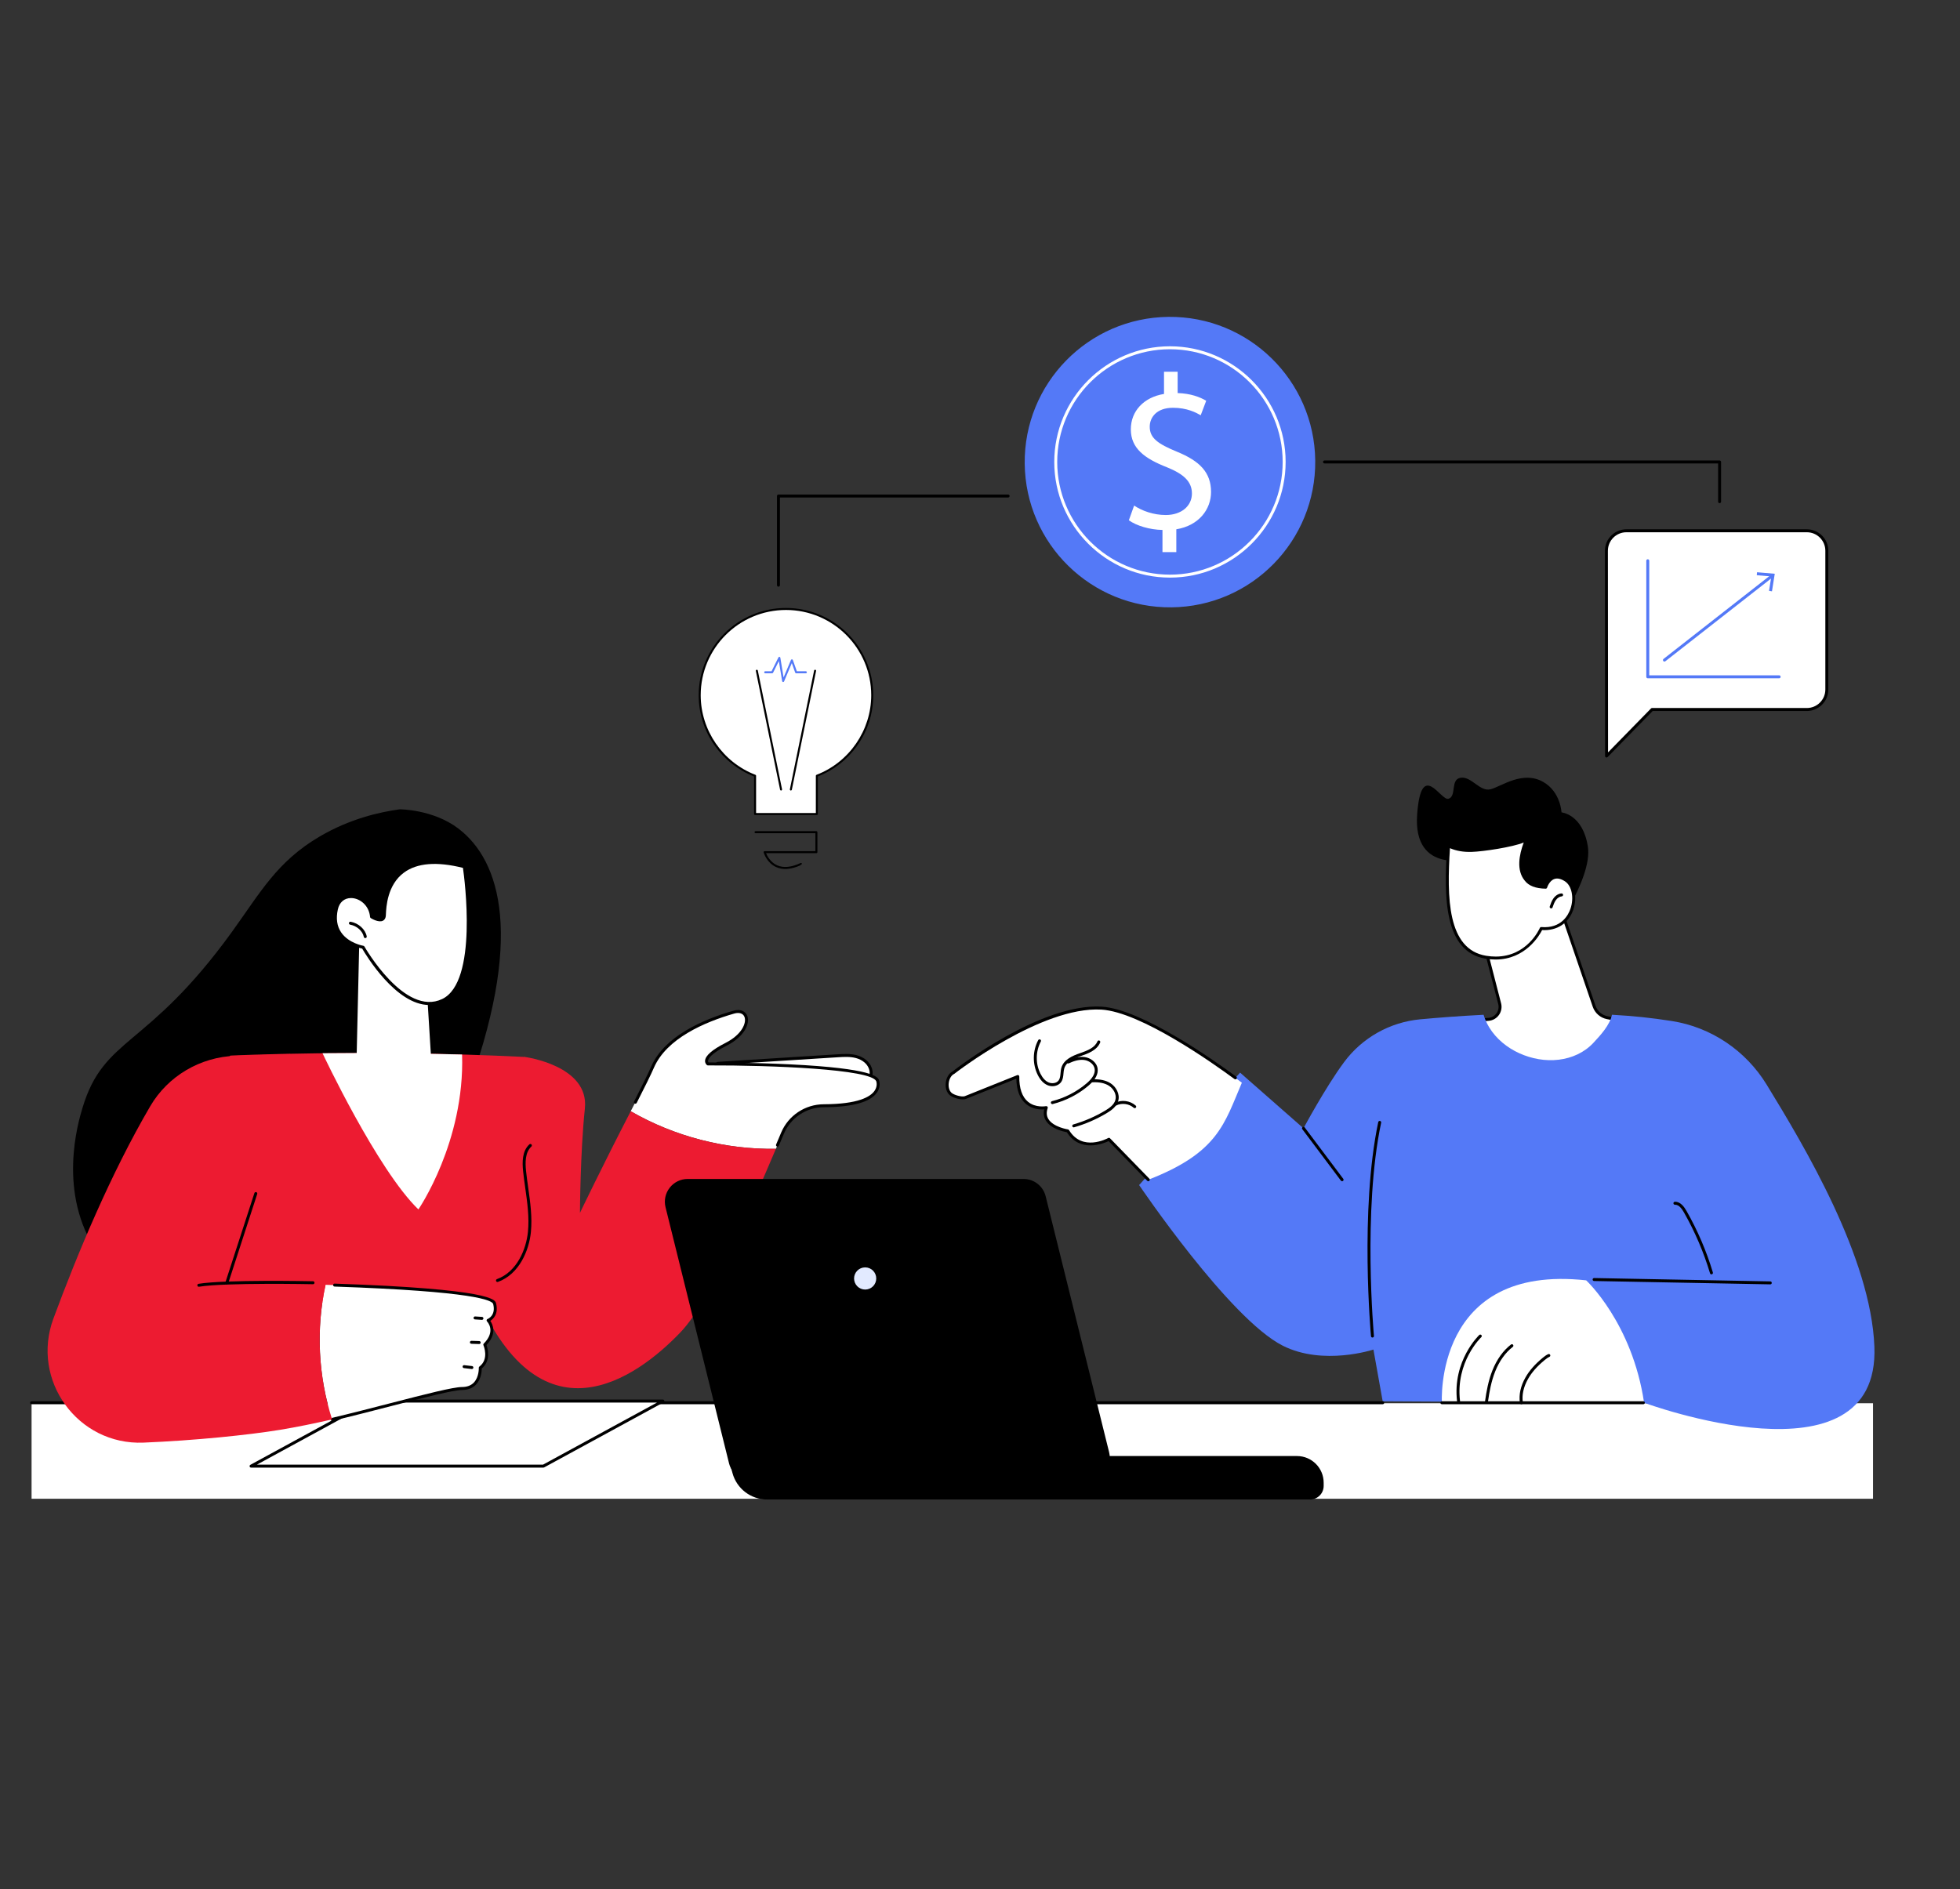
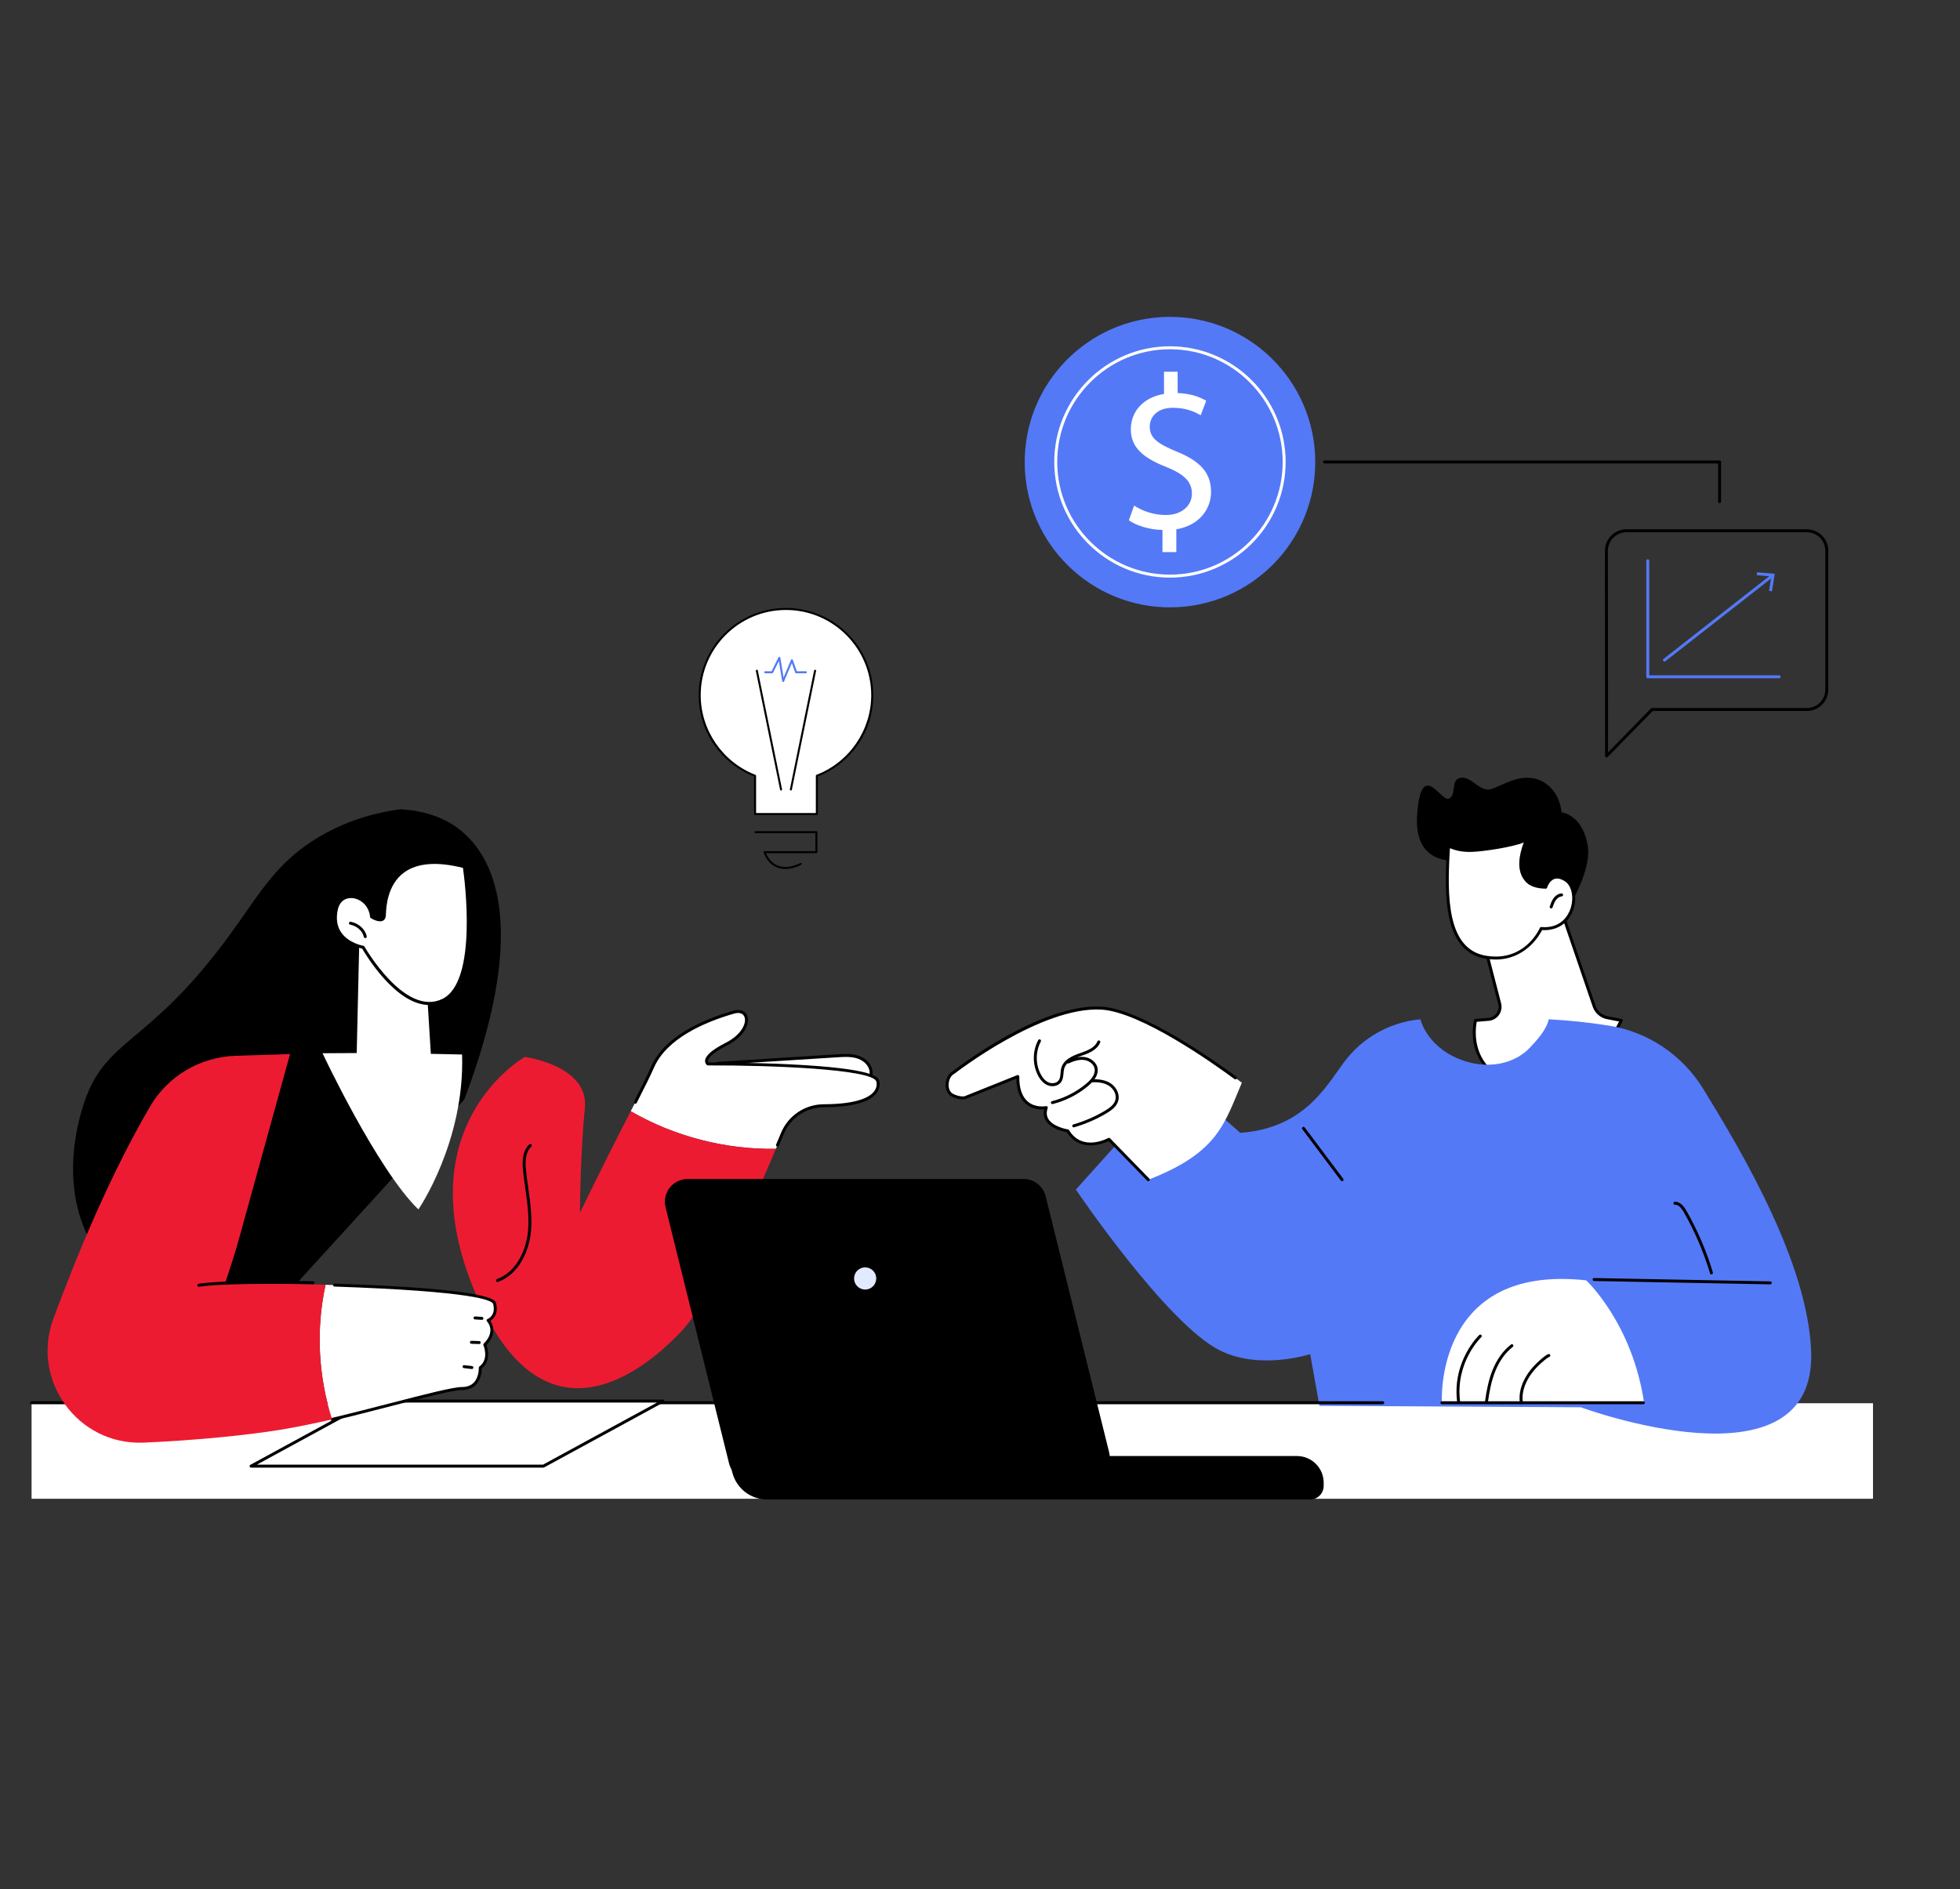
<svg xmlns="http://www.w3.org/2000/svg" version="1.1" id="Illustration" x="0px" y="0px" viewBox="0 0 953.819 919.589" style="enable-background:new 0 0 953.819 919.589;" xml:space="preserve">
  <rect x="0" y="0" width="953.819" height="919.589" fill="#333333" stroke="none" />
  <style type="text/css">
	.st0{fill:#FFFFFF;}
	.st1{fill:#5479F7;}
	.st2{fill:#ED1B31;}
	.st3{fill:#E2EAFF;}
	.st4{display:none;}
	.st5{display:inline;}
</style>
  <g id="Briefing_with_a_clien">
    <rect x="15.365" y="683.034" class="st0" width="896.119" height="46.493" />
    <g>
      <g>
        <path d="M716.141,417.936c0,0-28.722,8.314-26.49-21.625c2.007-26.921,11.439-6.308,15.252-7.503     c4.109-1.287,0.719-9.576,6.021-10.248c5.218-0.662,9.231,6.938,14.449,5.614     c5.218-1.324,15.619-9.33,25.687-3.531c8.429,4.855,8.83,14.784,8.83,14.784s10.435,0.883,12.844,16.77     c2.408,15.888-19.266,45.457-19.266,45.457L716.141,417.936z" />
        <g>
          <g>
            <path class="st0" d="M760.457,445.003l15.318,44.799c0.979,2.863,3.413,4.984,6.382,5.562l6.82,1.327       c0,0-17.732,38.506-47.617,32.056c-29.884-6.45-23.312-32.056-23.312-32.056l6.322-0.511       c3.785-0.306,6.38-3.952,5.431-7.63l-7.106-27.531C722.694,461.018,751.652,437.671,760.457,445.003z" />
            <path d="M747.978,530.182c-2.247,0-4.505-0.243-6.769-0.732c-9.766-2.108-16.745-6.457-20.743-12.928       c-5.763-9.327-3.225-19.58-3.115-20.012c0.077-0.298,0.333-0.513,0.639-0.539l6.322-0.511       c1.591-0.129,3.035-0.948,3.961-2.249c0.927-1.301,1.229-2.936,0.83-4.482l-7.106-27.531       c-0.07-0.274,0.025-0.564,0.245-0.741c1.202-0.969,29.526-23.63,38.675-16.008       c0.102,0.084,0.178,0.196,0.221,0.321l15.318,44.799c0.893,2.611,3.13,4.561,5.839,5.088l6.819,1.327       c0.217,0.042,0.402,0.181,0.503,0.379c0.101,0.197,0.106,0.429,0.013,0.63       c-0.045,0.098-4.575,9.832-12.727,18.635C768.005,525.235,758.118,530.182,747.978,530.182z M718.639,497.365       c-0.418,2.131-1.691,10.737,3.061,18.414c3.785,6.117,10.451,10.243,19.813,12.263       c26.545,5.728,43.6-25.299,46.402-30.825l-5.895-1.147c-3.213-0.625-5.867-2.938-6.926-6.036l-15.25-44.6       c-6.914-5.277-28.18,9.351-36.335,15.854l6.99,27.08c0.506,1.96,0.122,4.029-1.051,5.678       c-1.173,1.647-3.003,2.687-5.019,2.85L718.639,497.365z" />
          </g>
          <g>
            <path class="st0" d="M750.018,451.969c0,0-7.421,17.141-26.86,13.975c-19.438-3.166-19.931-27.898-18.195-54.179       c2.825,1.373,6.261,2.327,11.229,2.176c8.437-0.256,25.968-3.635,26.791-5.571       c-3.161,7.428-4.365,15.056-0.42,19.817c1.548,2.077,4.468,3.576,9.629,3.664c0,0,2.462-8.232,9.795-3.454       C769.32,433.177,766.593,453.339,750.018,451.969z" />
            <path d="M727.796,467.052c-1.501,0-3.084-0.124-4.754-0.396c-20.472-3.335-20.438-30.106-18.798-54.937       c0.016-0.24,0.15-0.455,0.357-0.575c0.207-0.122,0.46-0.131,0.677-0.025       c3.216,1.562,6.669,2.236,10.892,2.103c9.011-0.272,25.093-3.664,26.166-5.163       c0.156-0.366,0.571-0.523,0.937-0.366c0.366,0.156,0.529,0.595,0.373,0.96       c-2.528,5.942-4.672,14.074-0.528,19.075c1.571,2.106,4.447,3.237,8.572,3.389       c0.442-1.12,1.698-3.689,4.198-4.605c1.921-0.703,4.105-0.274,6.493,1.282       c3.906,2.546,5.299,9.002,3.239,15.016c-2.278,6.651-7.937,10.321-15.165,9.911       C749.18,455.238,742.415,467.052,727.796,467.052z M705.613,412.856c-1.529,23.9-1.344,49.282,17.661,52.378       c1.619,0.264,3.155,0.385,4.604,0.385c15.227,0.001,21.209-13.316,21.479-13.936       c0.123-0.283,0.413-0.452,0.72-0.431c9.767,0.818,13.17-5.959,14.18-8.907       c1.823-5.322,0.653-11.182-2.663-13.343c-1.986-1.294-3.741-1.675-5.211-1.136       c-2.495,0.914-3.491,4.16-3.501,4.193c-0.093,0.31-0.372,0.522-0.703,0.514       c-4.871-0.084-8.301-1.414-10.194-3.954c-4.116-4.964-2.736-12.475-0.469-18.525       c-5.453,2.257-19.646,4.397-25.304,4.569C712.177,414.782,708.772,414.209,705.613,412.856z" />
          </g>
          <path d="M754.858,442.17c-0.077,0-0.155-0.013-0.233-0.039c-0.376-0.129-0.578-0.538-0.449-0.915      c0.435-1.271,0.927-2.713,1.798-3.927c1.029-1.432,2.458-2.312,3.922-2.412      c0.395-0.008,0.74,0.272,0.768,0.67c0.027,0.397-0.273,0.741-0.67,0.768      c-1.019,0.07-2.084,0.749-2.85,1.814c-0.747,1.041-1.183,2.318-1.605,3.553      C755.437,441.982,755.157,442.17,754.858,442.17z" />
        </g>
      </g>
      <g>
        <g>
-           <path class="st1" d="M654.048,517.056c8.841-11.945,22.351-19.538,37.146-20.903      c8.426-0.777,18.991-1.603,30.775-2.205c0.65,2.122,1.556,4.175,2.733,6.114      c3.415,5.623,8.765,9.951,14.725,12.638c5.964,2.688,12.64,3.905,19.157,3.118      c6.383-0.771,12.455-3.49,16.865-8.243c3.595-3.875,7.91-8.558,9.014-13.638      c10.69,0.606,19.115,1.491,29.15,3.063c19.151,3.001,35.97,14.397,46.102,30.928      c18.567,30.296,50.72,84.166,52.44,127.507c2.771,69.852-112.074,27.358-112.074,27.358l-127.213-0.712      l-4.5-25.17c0,0-24.407,8.064-44.12-1.884c-25.931-13.085-69.905-78.195-69.905-78.195l49.137-54.722      l30.852,27.101C634.333,549.21,645.001,529.278,654.048,517.056z" />
+           <path class="st1" d="M654.048,517.056c8.841-11.945,22.351-19.538,37.146-20.903      c0.65,2.122,1.556,4.175,2.733,6.114      c3.415,5.623,8.765,9.951,14.725,12.638c5.964,2.688,12.64,3.905,19.157,3.118      c6.383-0.771,12.455-3.49,16.865-8.243c3.595-3.875,7.91-8.558,9.014-13.638      c10.69,0.606,19.115,1.491,29.15,3.063c19.151,3.001,35.97,14.397,46.102,30.928      c18.567,30.296,50.72,84.166,52.44,127.507c2.771,69.852-112.074,27.358-112.074,27.358l-127.213-0.712      l-4.5-25.17c0,0-24.407,8.064-44.12-1.884c-25.931-13.085-69.905-78.195-69.905-78.195l49.137-54.722      l30.852,27.101C634.333,549.21,645.001,529.278,654.048,517.056z" />
          <path d="M861.497,625.166c-0.004,0-0.009,0-0.013,0l-85.741-1.628c-0.398-0.008-0.715-0.336-0.707-0.734      c0.008-0.393,0.329-0.707,0.72-0.707c0.004,0,0.009,0,0.013,0l85.741,1.628c0.398,0.008,0.715,0.336,0.707,0.734      C862.21,624.852,861.889,625.166,861.497,625.166z" />
          <path d="M832.865,620.299c-0.31,0-0.597-0.201-0.69-0.513c-3.092-10.301-7.36-20.264-12.683-29.614      c-0.924-1.623-2.37-3.766-4.298-3.766c-0.037,0-0.073,0.002-0.11,0.002c-0.387,0-0.706-0.307-0.719-0.696      c-0.013-0.398,0.298-0.731,0.696-0.744c0.046-0.002,0.093-0.003,0.139-0.003c2.672,0,4.441,2.556,5.545,4.493      c5.377,9.444,9.687,19.509,12.811,29.914c0.114,0.381-0.102,0.782-0.483,0.897      C833.003,620.289,832.933,620.299,832.865,620.299z" />
-           <path d="M667.898,651.053c-0.368,0-0.682-0.28-0.717-0.653c-0.056-0.608-5.538-61.238,3.533-104.219      c0.082-0.389,0.465-0.638,0.853-0.556c0.39,0.082,0.639,0.464,0.556,0.853      c-9.025,42.766-3.564,103.183-3.507,103.788c0.037,0.396-0.255,0.747-0.651,0.784      C667.943,651.052,667.92,651.053,667.898,651.053z" />
          <path d="M653.115,574.962c-0.219,0-0.435-0.099-0.577-0.288l-18.781-25.032      c-0.238-0.319-0.174-0.77,0.144-1.009c0.319-0.238,0.77-0.174,1.009,0.143l18.781,25.032      c0.238,0.319,0.174,0.77-0.143,1.009C653.417,574.915,653.265,574.962,653.115,574.962z" />
        </g>
        <g>
          <path class="st0" d="M800.081,682.791c-21.751,0.546-98.399,0-98.399,0s-4.104-67.761,70.224-59.575      C771.906,623.216,794.336,643.993,800.081,682.791z" />
          <path d="M740.368,683.511c-0.352,0-0.66-0.258-0.712-0.616c-0.584-4.004,0.319-8.167,2.681-12.375      c1.891-3.368,4.67-6.529,8.495-9.664c0.772-0.633,1.611-1.287,2.61-1.725c0.367-0.16,0.79,0.007,0.949,0.371      c0.16,0.364-0.006,0.789-0.371,0.949c-0.832,0.364-1.58,0.95-2.275,1.52      c-3.684,3.019-6.351,6.046-8.152,9.254c-2.203,3.924-3.048,7.78-2.512,11.462      c0.058,0.394-0.215,0.76-0.609,0.817C740.438,683.509,740.403,683.511,740.368,683.511z" />
          <path d="M723.411,682.8c-0.034,0-0.067-0.002-0.102-0.007c-0.394-0.056-0.667-0.421-0.612-0.815      c0.648-4.571,1.582-9.925,3.595-14.971c2.115-5.301,5.235-9.642,9.025-12.553      c0.317-0.243,0.768-0.182,1.01,0.132c0.243,0.316,0.183,0.768-0.132,1.01      c-3.584,2.753-6.546,6.883-8.565,11.944c-1.956,4.905-2.87,10.154-3.506,14.641      C724.072,682.541,723.764,682.8,723.411,682.8z" />
          <path d="M709.798,682.8c-0.36,0-0.671-0.269-0.715-0.635c-2.368-19.844,10.67-32.237,10.802-32.36      c0.291-0.273,0.746-0.254,1.018,0.036c0.271,0.29,0.255,0.746-0.036,1.018      c-0.127,0.118-12.632,12.039-10.353,31.136c0.047,0.395-0.235,0.753-0.63,0.801      C709.855,682.799,709.826,682.8,709.798,682.8z" />
        </g>
        <g>
          <path class="st0" d="M604.34,527.024c0,0-45.411-34.989-68.331-36.309c-29.776-1.714-71.986,31.362-71.986,31.362      c-3.401,1.619-4.248,7.992-1.388,10.443c1.403,1.202,5.336,2.341,7.083,1.74l25.585-10.261      c-0.173,17.991,13.87,15.132,13.87,15.132c-3.261,9.31,10.449,11.333,10.449,11.333      c6.852,11.331,20.035,4.098,20.035,4.098l19.153,19.68C592.879,561.041,595.827,546.904,604.34,527.024z" />
          <path d="M558.808,574.962c-0.188,0-0.375-0.073-0.516-0.218l-18.787-19.304      c-2.512,1.185-13.934,5.821-20.325-4.32c-1.539-0.278-7.784-1.634-10.239-5.696      c-0.976-1.614-1.232-3.44-0.767-5.442c-1.865,0.141-5.662,0.04-8.808-2.556      c-3.047-2.513-4.651-6.67-4.777-12.365l-24.603,9.867c-2.017,0.696-6.234-0.502-7.819-1.86      c-1.506-1.292-2.233-3.658-1.899-6.176c0.331-2.482,1.619-4.553,3.373-5.429      c2.452-1.913,42.971-33.163,72.411-31.467c19.514,1.123,55.119,26.373,65.567,34.085      c0.32,0.236,0.388,0.687,0.152,1.007c-0.236,0.319-0.687,0.388-1.007,0.152      c-10.367-7.652-45.678-32.706-64.794-33.807c-29.193-1.68-71.079,30.882-71.499,31.21      c-0.042,0.032-0.087,0.06-0.135,0.083c-1.356,0.646-2.366,2.314-2.637,4.354      c-0.272,2.04,0.268,3.915,1.408,4.893c1.22,1.046,4.919,2.107,6.379,1.605l25.551-10.248      c0.222-0.091,0.476-0.062,0.675,0.074c0.198,0.135,0.316,0.361,0.314,0.601      c-0.056,5.79,1.377,9.932,4.26,12.309c3.74,3.083,8.695,2.118,8.746,2.11      c0.253-0.053,0.516,0.036,0.687,0.232c0.17,0.195,0.222,0.467,0.137,0.712      c-0.703,2.007-0.595,3.793,0.322,5.31c2.403,3.975,9.481,5.061,9.552,5.072      c0.213,0.032,0.4,0.156,0.511,0.34c6.421,10.617,18.559,4.12,19.072,3.839      c0.285-0.155,0.637-0.103,0.863,0.13l19.153,19.68c0.277,0.285,0.271,0.741-0.014,1.019      C559.17,574.894,558.989,574.962,558.808,574.962z" />
          <path d="M512.156,528.707c-0.817,0-1.653-0.165-2.443-0.509c-1.864-0.813-3.432-2.454-4.658-4.879      c-2.67-5.282-2.599-11.808,0.186-17.03c0.188-0.35,0.623-0.483,0.975-0.297      c0.351,0.188,0.484,0.624,0.297,0.975c-2.568,4.815-2.635,10.832-0.172,15.702      c1.071,2.117,2.4,3.533,3.948,4.207c1.565,0.682,3.828,0.498,4.905-0.992      c0.683-0.945,0.792-2.189,0.908-3.507c0.079-0.9,0.16-1.832,0.431-2.727      c1.163-3.848,5.216-5.699,9.028-7.004c3.764-1.287,7.247-2.697,8.498-5.756      c0.151-0.369,0.575-0.543,0.94-0.394c0.368,0.151,0.544,0.571,0.394,0.94      c-1.603,3.918-6.274,5.516-9.366,6.573c-3.465,1.185-7.139,2.833-8.114,6.057      c-0.227,0.753-0.299,1.571-0.375,2.437c-0.128,1.455-0.26,2.959-1.175,4.226      C515.439,528.005,513.841,528.707,512.156,528.707z" />
          <path d="M512.118,537.42c-0.322,0-0.616-0.218-0.698-0.545c-0.097-0.386,0.137-0.777,0.523-0.874      c6.222-1.562,12.086-4.594,16.959-8.769c2.86-2.452,4.142-4.783,3.809-6.931      c-0.383-2.466-2.867-4.057-5.124-4.354c-2.753-0.363-5.569,0.758-7.448,1.633      c-0.362,0.168-0.789,0.011-0.957-0.349c-0.168-0.36-0.012-0.789,0.349-0.957      c2.041-0.951,5.116-2.168,8.244-1.756c2.789,0.366,5.868,2.395,6.359,5.561      c0.415,2.673-1.031,5.448-4.295,8.246c-5.04,4.319-11.107,7.456-17.545,9.071      C512.235,537.413,512.176,537.42,512.118,537.42z" />
          <path d="M522.52,548.746c-0.313,0-0.602-0.205-0.692-0.521c-0.11-0.383,0.111-0.782,0.492-0.892      c5.424-1.565,10.632-3.825,15.477-6.718c2.091-1.249,4.319-2.834,4.982-5.122      c0.786-2.71-0.924-5.534-3.021-6.923c-2.03-1.346-4.79-1.942-8.207-1.751      c-0.387,0.028-0.737-0.283-0.758-0.681c-0.021-0.398,0.283-0.737,0.681-0.758      c3.733-0.194,6.787,0.469,9.08,1.989c2.535,1.68,4.589,5.147,3.609,8.525      c-0.802,2.768-3.294,4.566-5.627,5.958c-4.952,2.957-10.273,5.266-15.816,6.865      C522.653,548.737,522.585,548.746,522.52,548.746z" />
-           <path d="M552.211,539.409c-0.171,0-0.342-0.06-0.479-0.182c-2.276-2.027-5.895-2.49-8.609-1.1      c-0.354,0.182-0.789,0.041-0.969-0.312c-0.182-0.354-0.042-0.788,0.312-0.969      c3.273-1.677,7.478-1.14,10.224,1.306c0.297,0.265,0.324,0.72,0.059,1.017      C552.606,539.328,552.409,539.409,552.211,539.409z" />
        </g>
        <path d="M672.902,683.511H15.365c-0.398,0-0.72-0.323-0.72-0.72c0-0.398,0.323-0.72,0.72-0.72H672.902     c0.398,0,0.72,0.323,0.72,0.72C673.622,683.189,673.299,683.511,672.902,683.511z" />
        <path d="M799.731,683.511h-98.049c-0.398,0-0.72-0.322-0.72-0.72s0.322-0.72,0.72-0.72h98.049     c0.398,0,0.72,0.322,0.72,0.72S800.129,683.511,799.731,683.511z" />
      </g>
    </g>
    <g>
      <polygon class="st0" points="122.184,713.643 264.443,713.643 322.578,681.976 180.319,681.976   " />
      <path d="M264.443,714.364H122.184c-0.329,0-0.617-0.224-0.698-0.542c-0.082-0.319,0.064-0.653,0.353-0.81    l58.135-31.667c0.105-0.058,0.224-0.088,0.345-0.088h142.259c0.329,0,0.617,0.224,0.698,0.542    c0.082,0.319-0.064,0.653-0.353,0.81l-58.135,31.667C264.682,714.333,264.563,714.364,264.443,714.364z     M125.012,712.923h139.248l55.49-30.227H180.502L125.012,712.923z" />
    </g>
    <g>
      <path d="M128.84,641.72c-33.596,4.049-64.973-7.951-81.324-31.816c-19.866-28.996-9.458-63.693-7.396-70.568    c10.529-35.1,31.335-28.428,72.75-85.741c13.793-19.088,21.896-34.235,42.763-46.461    c14.671-8.595,28.962-11.828,38.911-13.201c0,0,16.175-0.013,28.493,9.347    c20.409,15.509,32.742,53.014,2.91,131.911L128.84,641.72z" />
      <g>
        <g>
          <g>
            <path class="st0" d="M423.52,519.949c-1.02-2.888-3.844-4.84-6.804-5.629c-2.96-0.789-6.081-0.602-9.138-0.409       c-19.444,1.228-38.888,2.456-58.332,3.684c12.994,6.798,27.579,9.793,42.128,10.636       C397.42,528.582,427.839,532.181,423.52,519.949z" />
            <path d="M405.87,529.709c-4.723,0-9.295-0.358-12.293-0.594c-0.924-0.072-1.688-0.132-2.244-0.165       c-16.367-0.947-30.64-4.553-42.421-10.717c-0.286-0.15-0.438-0.472-0.371-0.788       c0.068-0.316,0.337-0.549,0.659-0.569l58.332-3.684c2.937-0.186,6.264-0.396,9.369,0.432       c3.559,0.948,6.287,3.223,7.298,6.084c0.774,2.192,0.571,4.078-0.602,5.605       C420.887,528.845,413.199,529.709,405.87,529.709z M351.952,518.147c11.128,5.345,24.389,8.493,39.464,9.366       c0.564,0.032,1.337,0.093,2.274,0.167c6.779,0.532,24.784,1.944,28.766-3.242       c0.87-1.132,0.995-2.521,0.386-4.248c-0.852-2.413-3.211-4.347-6.31-5.173       c-2.877-0.767-5.942-0.573-8.906-0.385L351.952,518.147z" />
          </g>
          <path class="st0" d="M317.543,519.468c7.303-16.799,31.204-24.401,39.507-26.793      c8.303-2.391,9.452,8.948-3.691,15.627c-13.143,6.679-8.861,9.573-8.861,9.573s78.822-0.253,82.564,8.095      c0,0,4.948,12.143-26.148,12.25c-8.803,0.03-16.741,5.306-20.14,13.424c-0.962,2.295-2.034,4.838-3.183,7.543      c-24.614,0.406-49.324-5.981-70.646-18.288C311.765,531.574,315.69,523.733,317.543,519.468z" />
          <path d="M378.35,558.117c-0.094,0-0.19-0.018-0.281-0.058c-0.366-0.155-0.537-0.578-0.381-0.944      c0.99-2.331,1.358-3.211,2.058-4.881l0.364-0.868c3.514-8.392,11.679-13.834,20.801-13.866      c16.771-0.059,22.695-3.615,24.713-6.59c1.633-2.407,0.806-4.581,0.77-4.672      c-2.593-5.785-50.389-7.755-81.893-7.643c-0.001,0-0.001,0-0.002,0c-0.143,0-0.284-0.043-0.403-0.124      c-0.398-0.268-1.05-1.028-0.979-2.179c0.153-2.463,3.489-5.367,9.915-8.634      c8.192-4.162,10.344-9.927,9.255-12.691c-0.677-1.715-2.556-2.316-5.038-1.601      c-14.38,4.143-32.827,12.084-39.045,26.388c-1.441,3.316-4.255,9.067-8.365,17.094      c-0.181,0.355-0.613,0.496-0.969,0.312c-0.354-0.181-0.494-0.615-0.312-0.969      c4.096-8,6.897-13.723,8.326-17.011c6.442-14.819,25.29-22.97,39.968-27.198      c3.847-1.109,6.023,0.543,6.777,2.458c1.504,3.817-1.47,10.197-9.942,14.503      c-8.016,4.074-9.054,6.535-9.127,7.405c-0.035,0.398,0.108,0.661,0.224,0.805      c2.516-0.011,20.977,0.012,39.631,0.919c40.788,1.982,42.684,6.212,43.307,7.602      c0.058,0.141,1.167,2.954-0.876,6.005c-3.195,4.769-11.917,7.212-25.926,7.261      c-8.543,0.029-16.188,5.125-19.478,12.982l-0.364,0.869c-0.7,1.671-1.069,2.554-2.061,4.887      C378.897,557.952,378.63,558.117,378.35,558.117z" />
          <path class="st2" d="M255.369,514.479c0,0,31.494,4.106,29.256,25.119c-2.239,21.013-2.393,50.784-2.393,50.784      s10.543-22.071,24.713-49.483c21.322,12.306,46.032,18.693,70.646,18.288      c-13.258,31.199-31.795,74.01-46.536,89.408c-20.824,21.754-68.828,57.484-100.915-22.117      C198.055,546.877,255.369,514.479,255.369,514.479z" />
        </g>
        <g>
-           <path class="st2" d="M255.369,514.479l19.437,21.237c0,0-13.595,73.685-17.803,83.493      c-11.109,25.887-134.128,11.661-159.404,10.473c-25.276-1.189-37.956-25.016-38.801-34.489      c-0.845-9.473,53.276-81.376,53.276-81.376S177.317,510.623,255.369,514.479z" />
          <path d="M242.086,624.016c-0.294,0-0.571-0.181-0.677-0.474c-0.137-0.374,0.056-0.787,0.43-0.923      c9.787-3.562,14.239-14.609,15.078-22.986c0.708-7.071-0.308-14.299-1.292-21.288      c-0.378-2.689-0.769-5.47-1.058-8.21c-0.461-4.368-0.531-9.805,3.045-13.111      c0.291-0.27,0.747-0.253,1.018,0.04c0.27,0.292,0.252,0.748-0.04,1.018      c-3.106,2.871-3.016,7.868-2.591,11.901c0.287,2.716,0.676,5.484,1.052,8.16      c0.995,7.075,2.024,14.39,1.299,21.633c-0.881,8.793-5.605,20.406-16.019,24.197      C242.251,624.002,242.167,624.016,242.086,624.016z" />
        </g>
        <g>
          <path class="st0" d="M158.431,625.38c36.588,1.159,80.921,3.696,82.276,9.199      c1.572,6.38-3.192,8.127-3.192,8.127s5.071,5.109-1.591,11.817c0,0,3.127,7.227-2.2,11.231      c0,0,0.526,10.07-8.847,10.107c-7.241,0.027-34.507,8.457-63.268,15.04      C154.873,669.836,153.713,646.986,158.431,625.38z" />
          <path d="M161.608,691.62c-0.326,0-0.621-0.222-0.7-0.554c-0.092-0.387,0.147-0.775,0.534-0.867      c9.577-2.279,19.762-4.909,28.749-7.23c16.902-4.365,30.253-7.813,34.683-7.83      c2.439-0.01,4.369-0.747,5.739-2.191c2.58-2.722,2.393-7.114,2.391-7.159      c-0.012-0.238,0.096-0.469,0.287-0.613c4.803-3.609,2.089-10.096,1.972-10.37      c-0.116-0.269-0.057-0.584,0.15-0.793c6.088-6.129,1.778-10.614,1.591-10.802      c-0.173-0.174-0.245-0.424-0.192-0.663c0.053-0.24,0.225-0.435,0.456-0.52      c0.166-0.063,4.131-1.634,2.741-7.278c-0.438-1.778-8.838-6.165-77.201-8.506      c-0.397-0.013-0.709-0.347-0.695-0.744c0.014-0.397,0.351-0.729,0.744-0.695      c76.832,2.63,78.125,7.877,78.55,9.601c1.276,5.178-1.362,7.619-2.798,8.53      c1.183,1.722,3.334,6.276-1.851,11.761c0.589,1.698,2.234,7.692-2.308,11.403      c-0.004,1.234-0.232,5.131-2.784,7.832c-1.651,1.747-3.934,2.638-6.786,2.649      c-4.25,0.016-18.189,3.616-34.329,7.784c-8.992,2.322-19.185,4.955-28.775,7.236      C161.719,691.614,161.664,691.62,161.608,691.62z" />
          <path class="st2" d="M25.979,641.856c11.639-31.494,27.863-70.437,47.111-103.362      c8.666-14.822,24.455-24.038,41.616-24.584l26.445-0.841l-30.775,111.358c0,0,22.076,0.128,48.055,0.952      c-4.718,21.606-3.559,44.456,3.178,65.52c-8.466,1.938-17.059,3.717-25.312,5.074      c-15.523,2.55-41.726,5.218-66.487,6.232C37.859,703.514,14.894,671.852,25.979,641.856z" />
          <path d="M234.531,642.447c-0.015,0-0.032-0.001-0.047-0.001l-3.355-0.219c-0.397-0.026-0.698-0.369-0.672-0.766      c0.027-0.396,0.352-0.685,0.766-0.672l3.353,0.219c0.398,0.026,0.698,0.369,0.672,0.765      C235.224,642.154,234.907,642.447,234.531,642.447z" />
          <path d="M233.2,654.216c-0.008,0-0.015,0-0.023-0.001l-3.797-0.122c-0.398-0.013-0.71-0.345-0.696-0.743      c0.012-0.398,0.373-0.713,0.743-0.697l3.796,0.122c0.398,0.012,0.71,0.345,0.697,0.742      C233.907,653.909,233.587,654.216,233.2,654.216z" />
          <path d="M229.643,666.38c-0.028,0-0.056-0.001-0.084-0.005l-3.802-0.442c-0.395-0.046-0.678-0.403-0.632-0.798      c0.046-0.395,0.4-0.682,0.798-0.632l3.801,0.442c0.395,0.046,0.678,0.403,0.632,0.798      C230.315,666.11,230.004,666.38,229.643,666.38z" />
          <g>
            <path d="M96.753,626.331c-0.347,0-0.653-0.251-0.711-0.605c-0.063-0.393,0.203-0.763,0.596-0.827       c12.98-2.101,53.969-1.28,55.708-1.246c0.398,0.008,0.713,0.338,0.706,0.735       c-0.009,0.397-0.313,0.721-0.735,0.706c-0.423-0.009-42.596-0.853-55.447,1.228       C96.83,626.329,96.791,626.331,96.753,626.331z" />
            <path d="M110.376,625.148c-0.074,0-0.148-0.011-0.222-0.035c-0.379-0.123-0.586-0.529-0.463-0.907l14.11-43.462       c0.123-0.378,0.53-0.585,0.907-0.463c0.379,0.123,0.586,0.529,0.463,0.907l-14.11,43.462       C110.962,624.955,110.68,625.148,110.376,625.148z" />
          </g>
        </g>
      </g>
      <g>
        <path class="st0" d="M174.991,451.76l-1.399,60.816l-16.634,0.097c0,0,26.583,56.63,46.652,76.016     c0,0,22.596-32.825,21.261-75.403l-15.207-0.326l-2.154-34.734L174.991,451.76z" />
        <g>
          <g>
            <path class="st0" d="M225.938,421.869c0,0,8.63,55.9-10.422,65.048c-19.053,9.148-38.801-25.832-38.801-25.832       s-16.492-2.682-13.014-18.556c2.203-10.051,16.168-6.945,17.107,3.749c0,0,5.962,3.724,6.236-0.7       C187.317,441.153,187.115,411.875,225.938,421.869z" />
            <path d="M208.841,489.185c-16.159,0-30.749-24.282-32.586-27.453c-1.562-0.319-7.903-1.899-11.428-7.085       c-2.267-3.337-2.884-7.465-1.83-12.271c1.147-5.237,5.109-6.878,8.43-6.662       c4.387,0.281,9.337,3.92,10.06,10.131c1.249,0.714,3.264,1.519,4.21,1.033       c0.139-0.072,0.562-0.29,0.627-1.344c0.011-0.169,0.02-0.375,0.032-0.614       c0.174-3.696,0.708-14.944,9.375-21.341c6.819-5.032,17.043-5.841,30.386-2.407       c0.279,0.072,0.489,0.303,0.532,0.588c0.356,2.304,8.49,56.535-10.822,65.807       C213.489,488.689,211.147,489.185,208.841,489.185z M170.815,437.135c-3.265,0-5.643,2.042-6.411,5.549       c-0.965,4.404-0.422,8.157,1.615,11.153c3.61,5.312,10.741,6.526,10.812,6.537       c0.216,0.035,0.405,0.167,0.512,0.357c0.194,0.345,19.637,34.291,37.862,25.537       c17.447-8.376,10.859-58.411,10.09-63.819c-12.675-3.186-22.332-2.416-28.707,2.288       c-8.117,5.99-8.625,16.723-8.793,20.25c-0.011,0.247-0.022,0.46-0.032,0.635       c-0.096,1.548-0.818,2.234-1.407,2.537c-2.076,1.069-5.541-1.028-5.929-1.27       c-0.191-0.12-0.316-0.322-0.336-0.547c-0.495-5.636-4.88-8.941-8.755-9.189       C171.159,437.14,170.986,437.135,170.815,437.135z" />
          </g>
          <path d="M177.763,456.63c-0.336,0-0.637-0.236-0.706-0.578c-0.579-2.871-3.383-5.382-6.668-5.971      c-0.391-0.07-0.652-0.445-0.582-0.836c0.07-0.391,0.443-0.653,0.836-0.582      c3.842,0.689,7.134,3.676,7.825,7.105c0.079,0.39-0.174,0.77-0.564,0.848      C177.858,456.626,177.81,456.63,177.763,456.63z" />
        </g>
      </g>
    </g>
    <g>
      <path d="M373.271,729.887h264.278c3.648,0,6.605-2.957,6.605-6.606v-1.555c0-7.176-5.817-12.993-12.993-12.993    h-276.936l2.223,8.26C358.496,724.601,365.394,729.887,373.271,729.887z" />
      <g>
        <path d="M365.547,720.311h163.427c6.98,0,12.106-6.552,10.427-13.327L508.513,582.38     c-1.188-4.792-5.489-8.158-10.426-8.158H334.659c-6.98,0-12.106,6.552-10.427,13.327l30.887,124.605     C356.308,716.946,360.609,720.311,365.547,720.311z" />
        <path d="M528.973,720.672H365.547c-5.114,0-9.545-3.467-10.777-8.431l-30.887-124.605     c-0.827-3.337-0.086-6.805,2.032-9.513c2.119-2.708,5.306-4.261,8.744-4.261h163.427     c5.114,0,9.545,3.467,10.776,8.431l30.887,124.606c0.827,3.337,0.086,6.804-2.032,9.512     C535.599,719.118,532.412,720.672,528.973,720.672z M334.66,574.582c-3.215,0-6.195,1.452-8.176,3.984     c-1.982,2.533-2.675,5.775-1.901,8.896l30.887,124.605c1.151,4.641,5.295,7.884,10.077,7.884h163.427     c3.216,0,6.195-1.453,8.177-3.984c1.981-2.533,2.674-5.775,1.9-8.895l-30.887-124.606     c-1.151-4.641-5.294-7.884-10.076-7.884H334.66z" />
      </g>
      <path class="st3" d="M415.627,622.303c0,2.981,2.416,5.396,5.396,5.396c2.98,0,5.396-2.416,5.396-5.396    c0-2.98-2.416-5.396-5.396-5.396C418.043,616.907,415.627,619.323,415.627,622.303z" />
    </g>
    <g>
      <path d="M836.827,244.906c-0.398,0-0.72-0.322-0.72-0.72v-18.61H644.564c-0.398,0-0.72-0.322-0.72-0.72    c0-0.398,0.322-0.72,0.72-0.72h192.263c0.398,0,0.72,0.322,0.72,0.72v19.33    C837.548,244.584,837.226,244.906,836.827,244.906z" />
      <g>
        <g>
          <ellipse transform="matrix(1 -0.011 0.011 1 -2.463 6.339)" class="st1" cx="569.346" cy="224.856" rx="70.69" ry="70.692" />
          <path class="st0" d="M569.346,281.154c-31.043,0-56.297-25.255-56.297-56.298c0-31.043,25.255-56.299,56.297-56.299      c31.043,0,56.297,25.255,56.297,56.299C625.643,255.899,600.388,281.154,569.346,281.154z M569.346,169.998      c-30.248,0-54.856,24.61-54.856,54.858s24.609,54.857,54.856,54.857c30.248,0,54.857-24.609,54.857-54.857      S599.593,169.998,569.346,169.998z" />
          <g>
            <path class="st0" d="M565.709,268.76v-10.802c-6.202-0.107-12.619-2.032-16.363-4.706l2.567-7.166       c3.851,2.567,9.412,4.599,15.401,4.599c7.593,0,12.726-4.385,12.726-10.481c0-5.882-4.17-9.518-12.085-12.727       c-10.909-4.278-17.647-9.198-17.647-18.503c0-8.877,6.31-15.615,16.151-17.219v-10.803h6.63v10.374       c6.417,0.214,10.802,1.925,13.905,3.743l-2.675,7.059c-2.246-1.283-6.631-3.637-13.476-3.637       c-8.235,0-11.336,4.92-11.336,9.198c0,5.561,3.956,8.342,13.261,12.192       c11.016,4.492,16.578,10.054,16.578,19.572c0,8.45-5.883,16.364-16.899,18.182v11.123H565.709z" />
          </g>
        </g>
      </g>
      <g class="st4">
        <g class="st5">
          <rect x="45.669" y="131.994" class="st0" width="272.967" height="205.495" />
          <path d="M318.636,338.209H45.669c-0.398,0-0.72-0.322-0.72-0.72V131.994c0-0.398,0.322-0.72,0.72-0.72      H318.636c0.398,0,0.72,0.322,0.72,0.72v205.495C319.356,337.887,319.034,338.209,318.636,338.209z       M46.39,336.768h271.526v-204.054H46.39V336.768z" />
        </g>
        <g class="st5">
          <g>
            <g>
              <ellipse transform="matrix(0.23 -0.973 0.973 0.23 -88.812 232.426)" class="st0" cx="102.435" cy="172.322" rx="26.973" ry="26.973" />
              <path d="M102.435,200.015c-15.27,0-27.694-12.423-27.694-27.693c0-15.27,12.423-27.693,27.694-27.693        c15.27,0,27.693,12.423,27.693,27.693C130.128,187.592,117.705,200.015,102.435,200.015z M102.435,146.07        c-14.476,0-26.253,11.777-26.253,26.252c0,14.475,11.777,26.252,26.253,26.252c14.475,0,26.252-11.777,26.252-26.252        C128.687,157.847,116.91,146.07,102.435,146.07z" />
            </g>
            <g>
              <rect x="87.206" y="161.968" class="st1" width="30.458" height="20.709" />
              <path class="st0" d="M102.456,176.176c-0.17,0-0.341-0.06-0.478-0.181l-13.873-12.274        c-0.298-0.264-0.326-0.719-0.062-1.017c0.264-0.297,0.72-0.324,1.017-0.062l13.4,11.856l13.77-11.955        c0.299-0.262,0.755-0.23,1.016,0.072c0.261,0.3,0.229,0.755-0.072,1.016l-14.247,12.369        C102.793,176.117,102.624,176.176,102.456,176.176z" />
            </g>
          </g>
          <g>
            <g>
              <ellipse transform="matrix(0.23 -0.973 0.973 0.23 -210.311 328.582)" class="st0" cx="102.435" cy="297.16" rx="26.973" ry="26.973" />
              <path d="M102.435,324.853c-15.27,0-27.694-12.423-27.694-27.693c0-15.27,12.423-27.693,27.694-27.693        c15.27,0,27.693,12.423,27.693,27.693C130.128,312.43,117.705,324.853,102.435,324.853z M102.435,270.908        c-14.476,0-26.253,11.777-26.253,26.252c0,14.475,11.777,26.252,26.253,26.252c14.475,0,26.252-11.777,26.252-26.252        C128.687,282.685,116.91,270.908,102.435,270.908z" />
            </g>
            <path class="st1" d="M114.567,293.659l-17.106-7.686c-2.485-1.116-5.293,0.704-5.288,3.428l0.028,15.516       c0.005,2.73,2.832,4.54,5.314,3.403l17.078-7.83C117.521,299.147,117.505,294.98,114.567,293.659z" />
          </g>
          <g>
            <g>
              <ellipse transform="matrix(0.23 -0.973 0.973 0.23 -149.561 280.504)" class="st0" cx="102.435" cy="234.741" rx="26.973" ry="26.973" />
              <path d="M102.435,262.434c-15.27,0-27.694-12.423-27.694-27.693c0-15.27,12.423-27.693,27.694-27.693        c15.27,0,27.693,12.423,27.693,27.693C130.128,250.011,117.705,262.434,102.435,262.434z M102.435,208.489        c-14.476,0-26.253,11.777-26.253,26.252c0,14.475,11.777,26.252,26.253,26.252c14.475,0,26.252-11.777,26.252-26.252        C128.687,220.266,116.91,208.489,102.435,208.489z" />
            </g>
            <g>
              <path class="st1" d="M115.556,245.433c0,2.207-1.789,3.996-3.996,3.996c-2.207,0-3.996-1.789-3.996-3.996        c0-2.207,1.789-3.996,3.996-3.996C113.767,241.437,115.556,243.226,115.556,245.433z" />
              <path class="st1" d="M116.407,224.856c0,2.207-1.789,3.996-3.996,3.996c-2.207,0-3.996-1.789-3.996-3.996        c0-2.207,1.789-3.996,3.996-3.996C114.618,220.86,116.407,222.649,116.407,224.856z" />
              <path class="st1" d="M92.424,233.938c0,2.207-1.789,3.996-3.996,3.996s-3.996-1.789-3.996-3.996        c0-2.207,1.789-3.996,3.996-3.996S92.424,231.731,92.424,233.938z" />
              <path class="st1" d="M112.221,246.437c-0.105,0-0.213-0.023-0.315-0.073l-24.197-11.805        c-0.258-0.126-0.416-0.393-0.404-0.679c0.013-0.286,0.195-0.538,0.463-0.641l24.48-9.34        c0.369-0.142,0.788,0.044,0.93,0.416c0.141,0.371-0.045,0.788-0.416,0.93l-22.928,8.748l22.704,11.077        c0.357,0.174,0.506,0.606,0.331,0.963C112.744,246.289,112.487,246.437,112.221,246.437z" />
            </g>
          </g>
          <g>
            <rect x="142.495" y="169.78" class="st3" width="94.745" height="21.373" />
            <path d="M267.242,160.478h-69.986c-0.398,0-0.72-0.322-0.72-0.72c0-0.398,0.322-0.72,0.72-0.72h69.986       c0.398,0,0.72,0.322,0.72,0.72C267.962,160.156,267.64,160.478,267.242,160.478z" />
            <path d="M186.411,160.478h-42.761c-0.398,0-0.72-0.322-0.72-0.72c0-0.398,0.322-0.72,0.72-0.72h42.761       c0.398,0,0.72,0.322,0.72,0.72C187.131,160.156,186.809,160.478,186.411,160.478z" />
          </g>
          <g>
            <rect x="143.649" y="229.066" class="st3" width="141.354" height="21.373" />
            <path d="M267.242,219.764h-30.002c-0.398,0-0.72-0.322-0.72-0.72c0-0.398,0.322-0.72,0.72-0.72h30.002       c0.398,0,0.72,0.322,0.72,0.72C267.962,219.442,267.64,219.764,267.242,219.764z" />
            <path d="M227.888,219.764h-83.084c-0.398,0-0.72-0.322-0.72-0.72c0-0.398,0.322-0.72,0.72-0.72h83.084       c0.398,0,0.72,0.322,0.72,0.72C228.608,219.442,228.286,219.764,227.888,219.764z" />
          </g>
          <g>
            <rect x="143.649" y="291.086" class="st3" width="74.449" height="21.373" />
            <path d="M267.242,281.784h-49.144c-0.398,0-0.72-0.322-0.72-0.72c0-0.398,0.322-0.72,0.72-0.72h49.144       c0.398,0,0.72,0.322,0.72,0.72C267.962,281.462,267.64,281.784,267.242,281.784z" />
            <path d="M211.858,281.784h-67.055c-0.398,0-0.72-0.322-0.72-0.72c0-0.398,0.322-0.72,0.72-0.72h67.055       c0.398,0,0.72,0.322,0.72,0.72C212.579,281.462,212.257,281.784,211.858,281.784z" />
          </g>
        </g>
      </g>
      <g class="st4">
        <g class="st5">
          <rect x="247.475" y="299.853" class="st0" width="197.123" height="88.803" />
          <path d="M444.597,389.376H247.474c-0.398,0-0.72-0.322-0.72-0.72v-88.803c0-0.398,0.322-0.72,0.72-0.72      h197.123c0.398,0,0.72,0.322,0.72,0.72v88.803C445.318,389.054,444.995,389.376,444.597,389.376z       M248.195,387.935h195.682v-87.362H248.195V387.935z" />
        </g>
        <g class="st5">
          <g>
            <path d="M398.877,325.568H333.385c-0.398,0-0.72-0.322-0.72-0.72c0-0.398,0.322-0.72,0.72-0.72h65.492       c0.398,0,0.72,0.322,0.72,0.72C399.598,325.246,399.276,325.568,398.877,325.568z" />
            <path d="M425.658,344.974h-51.729c-0.398,0-0.72-0.322-0.72-0.72c0-0.398,0.322-0.72,0.72-0.72h51.729       c0.398,0,0.72,0.322,0.72,0.72C426.378,344.652,426.056,344.974,425.658,344.974z" />
            <path d="M366.132,344.974H333.385c-0.398,0-0.72-0.322-0.72-0.72c0-0.398,0.322-0.72,0.72-0.72h32.746       c0.398,0,0.72,0.322,0.72,0.72C366.852,344.652,366.53,344.974,366.132,344.974z" />
            <path d="M425.658,364.38h-21.094c-0.398,0-0.72-0.322-0.72-0.72s0.322-0.72,0.72-0.72h21.094       c0.398,0,0.72,0.322,0.72,0.72S426.056,364.38,425.658,364.38z" />
            <path d="M397.678,364.38H333.385c-0.398,0-0.72-0.322-0.72-0.72s0.322-0.72,0.72-0.72h64.293       c0.398,0,0.72,0.322,0.72,0.72S398.076,364.38,397.678,364.38z" />
          </g>
          <g>
            <path class="st0" d="M294.764,344.254l28.052,5.181c2.844-15.397-7.41-30.198-22.903-33.059       c-15.492-2.861-30.357,7.301-33.201,22.697c-2.844,15.397,7.41,30.198,22.903,33.059       c4.683,0.865,9.308,0.538,13.561-0.761L294.764,344.254z" />
            <path class="st1" d="M303.176,371.371l19.64-21.936c2.844-15.397-7.41-30.198-22.903-33.059       c-15.493-2.861-30.357,7.301-33.201,22.697c-2.844,15.397,7.41,30.198,22.903,33.059       C294.298,372.997,298.923,372.67,303.176,371.371z" />
            <path class="st3" d="M303.176,371.371c9.819-3,17.656-11.193,19.64-21.936l-28.052-5.181L303.176,371.371z" />
            <ellipse transform="matrix(0.727 -0.686 0.686 0.727 -155.878 296.103)" class="st0" cx="294.764" cy="344.254" rx="13.616" ry="13.616" />
          </g>
        </g>
      </g>
-       <path d="M378.835,285.564c-0.398,0-0.72-0.322-0.72-0.72v-43.405c0-0.398,0.322-0.72,0.72-0.72h111.762    c0.398,0,0.72,0.322,0.72,0.72c0,0.398-0.322,0.72-0.72,0.72h-111.042v42.684    C379.555,285.242,379.233,285.564,378.835,285.564z" />
      <path class="st4" d="M490.597,217.181H332.492c-0.398,0-0.72-0.322-0.72-0.72c0-0.398,0.322-0.72,0.72-0.72    h158.106c0.398,0,0.72,0.322,0.72,0.72C491.317,216.858,490.995,217.181,490.597,217.181z" />
      <g>
        <g>
-           <path class="st0" d="M781.749,268.075c0-5.364,4.348-9.712,9.712-9.712h87.833c5.364,0,9.712,4.348,9.712,9.712      v67.564c0,5.364-4.348,9.712-9.712,9.712h-75.332l-22.137,22.635L781.749,268.075z" />
          <path d="M781.824,368.707c-0.091,0-0.184-0.018-0.272-0.053c-0.272-0.11-0.449-0.373-0.449-0.666l-0.075-99.911      c0-5.752,4.68-10.433,10.432-10.433h87.833c5.752,0,10.432,4.68,10.432,10.432v67.564      c0,5.752-4.68,10.432-10.432,10.432h-75.029L782.339,368.49C782.202,368.631,782.014,368.707,781.824,368.707z       M782.47,268.075l0.074,98.145l20.904-21.373c0.136-0.139,0.321-0.217,0.515-0.217h75.332      c4.958,0,8.992-4.034,8.992-8.992v-67.564c0-4.958-4.034-8.992-8.992-8.992h-87.833      C786.503,259.084,782.47,263.117,782.47,268.075z" />
        </g>
        <g>
          <path class="st1" d="M865.809,330.152h-63.933c-0.398,0-0.72-0.322-0.72-0.72v-56.489      c0-0.398,0.322-0.72,0.72-0.72c0.398,0,0.72,0.322,0.72,0.72v55.768h63.212      c0.398,0,0.72,0.322,0.72,0.72S866.207,330.152,865.809,330.152z" />
          <g>
            <path class="st1" d="M809.985,322.022c-0.214,0-0.426-0.095-0.568-0.277c-0.245-0.313-0.191-0.766,0.123-1.011       l52.455-41.058c0.312-0.247,0.765-0.19,1.011,0.123c0.245,0.313,0.191,0.766-0.123,1.011l-52.455,41.058       C810.297,321.972,810.14,322.022,809.985,322.022z" />
            <g>
              <polygon class="st1" points="862.312,287.825 860.888,287.6 862.005,280.585 854.926,279.983 855.049,278.546         863.671,279.281       " />
            </g>
          </g>
        </g>
      </g>
      <g>
        <g>
          <path class="st0" d="M424.467,338.401c0-23.187-18.796-41.983-41.983-41.983c-23.186,0-41.984,18.796-41.984,41.983      c0,17.889,11.193,33.154,26.954,39.202v18.621h30.059v-18.621C413.274,371.555,424.467,356.29,424.467,338.401z" />
          <path d="M397.513,396.712h-30.06c-0.27,0-0.488-0.218-0.488-0.488v-18.288      c-7.801-3.064-14.469-8.319-19.299-15.214c-5.008-7.151-7.655-15.561-7.655-24.321      c0-23.418,19.053-42.471,42.471-42.471c23.418,0,42.471,19.053,42.471,42.471c0,8.761-2.647,17.171-7.655,24.321      c-4.829,6.895-11.497,12.151-19.299,15.214v18.288C398.001,396.493,397.783,396.712,397.513,396.712z       M367.941,395.736h29.084v-18.134c0-0.202,0.124-0.383,0.313-0.455c15.934-6.114,26.641-21.684,26.641-38.746      c0-22.881-18.615-41.496-41.495-41.496c-22.881,0-41.496,18.615-41.496,41.496      c0,17.061,10.706,32.632,26.641,38.746c0.189,0.072,0.313,0.253,0.313,0.455V395.736z" />
        </g>
        <path d="M389.284,421.295c-4.487,1.956-8.379,2.212-11.577,0.756c-4.596-2.092-6.022-6.922-6.081-7.127     c-0.042-0.147-0.012-0.305,0.08-0.428c0.092-0.122,0.237-0.194,0.39-0.194h24.709v-8.75h-29.129     c-0.27,0-0.488-0.218-0.488-0.488c0-0.27,0.218-0.488,0.488-0.488h29.617c0.27,0,0.488,0.218,0.488,0.488     v9.725c0,0.27-0.218,0.488-0.488,0.488h-24.503c0.532,1.323,2.077,4.412,5.332,5.889     c3.09,1.401,6.942,1.041,11.449-1.072c0.153-0.071,0.329-0.059,0.47,0.03c0.141,0.09,0.226,0.247,0.225,0.414" />
        <g>
          <path d="M380.098,384.783c-0.227,0-0.43-0.159-0.477-0.39l-11.792-57.809c-0.054-0.264,0.116-0.521,0.38-0.575      c0.264-0.053,0.521,0.116,0.575,0.38l11.792,57.809c0.054,0.264-0.116,0.521-0.38,0.575      C380.163,384.779,380.13,384.783,380.098,384.783z" />
          <path d="M384.869,384.783c-0.032,0-0.065-0.003-0.098-0.01c-0.264-0.054-0.434-0.311-0.38-0.575l11.792-57.809      c0.054-0.264,0.31-0.433,0.575-0.38c0.264,0.054,0.434,0.311,0.38,0.575l-11.792,57.809      C385.299,384.624,385.096,384.783,384.869,384.783z" />
        </g>
        <path class="st1" d="M381.113,331.978c-0.019,0-0.038-0.001-0.058-0.003c-0.216-0.026-0.389-0.191-0.423-0.405     l-1.608-9.798l-2.816,5.677c-0.082,0.166-0.252,0.271-0.437,0.271h-3.4c-0.27,0-0.488-0.218-0.488-0.488     c0-0.27,0.218-0.488,0.488-0.488h3.098l3.355-6.762c0.093-0.19,0.296-0.295,0.509-0.266     c0.209,0.032,0.374,0.194,0.409,0.403l1.58,9.627l3.602-8.523c0.078-0.185,0.274-0.297,0.464-0.298     c0.201,0.006,0.378,0.135,0.445,0.325l1.94,5.494h4.391c0.27,0,0.488,0.218,0.488,0.488     c0,0.27-0.218,0.488-0.488,0.488h-4.735c-0.207,0-0.391-0.131-0.46-0.325l-1.636-4.632l-3.769,8.918     C381.486,331.862,381.308,331.978,381.113,331.978z" />
      </g>
    </g>
  </g>
</svg>